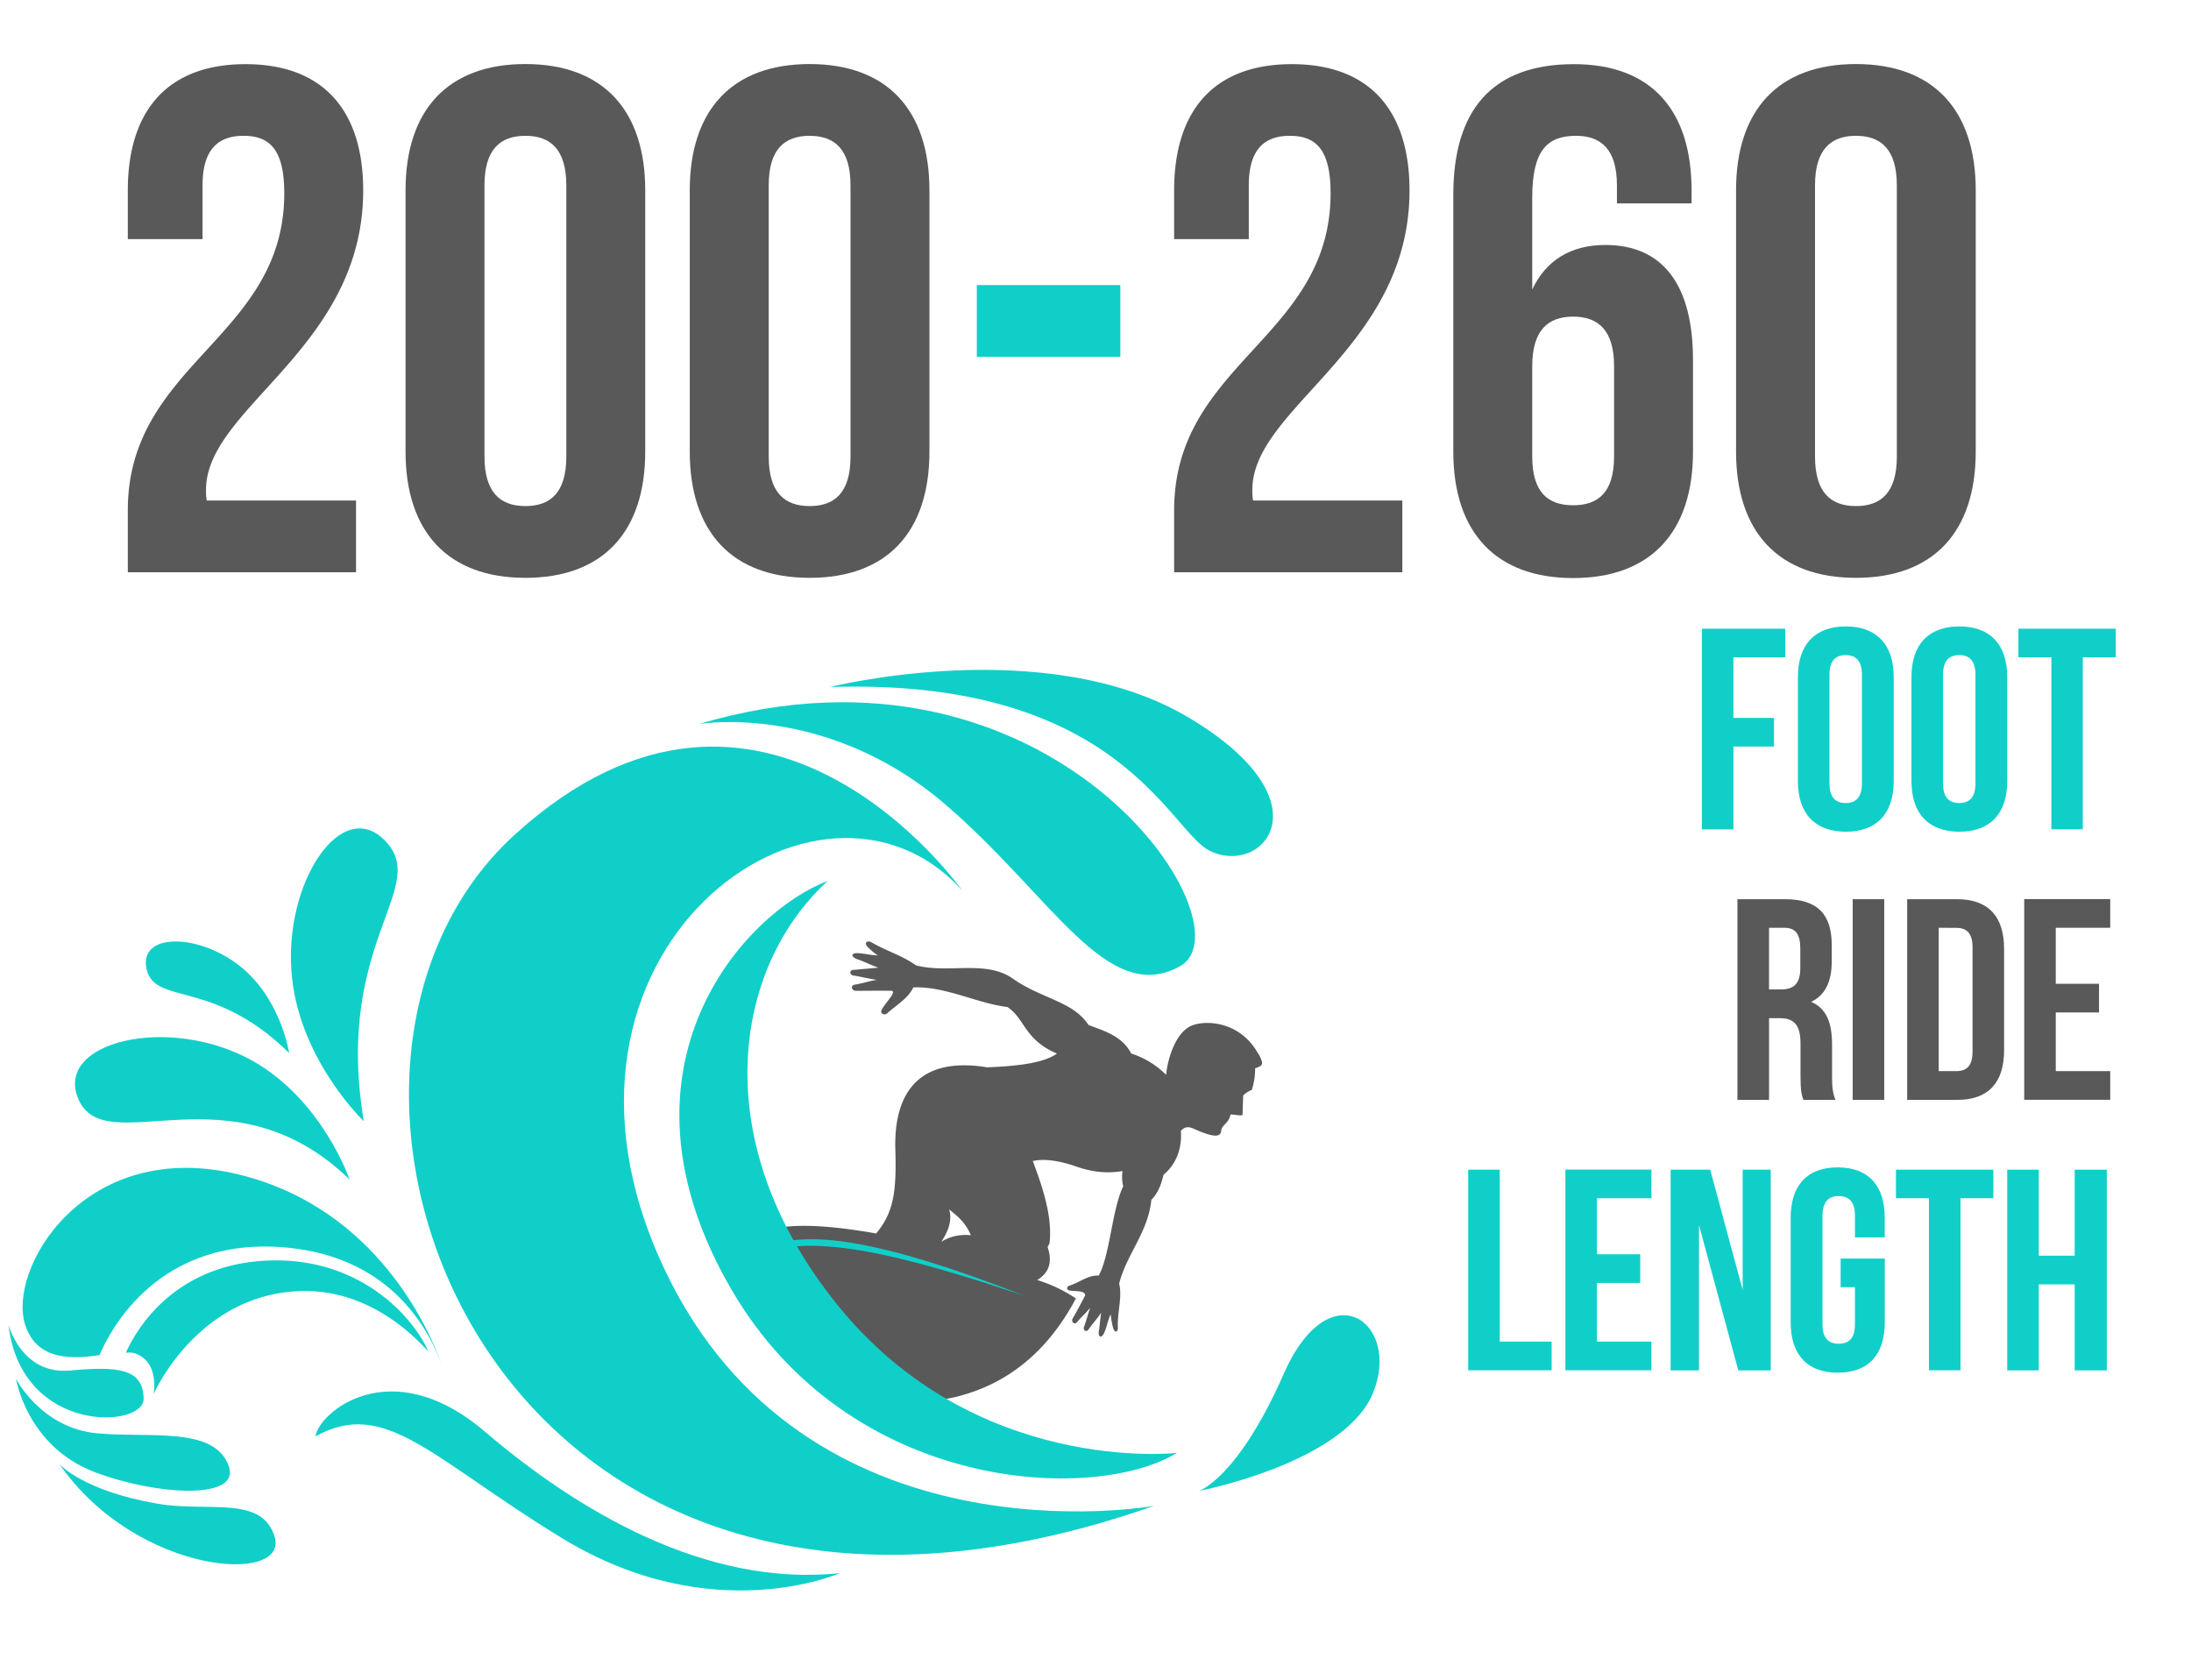
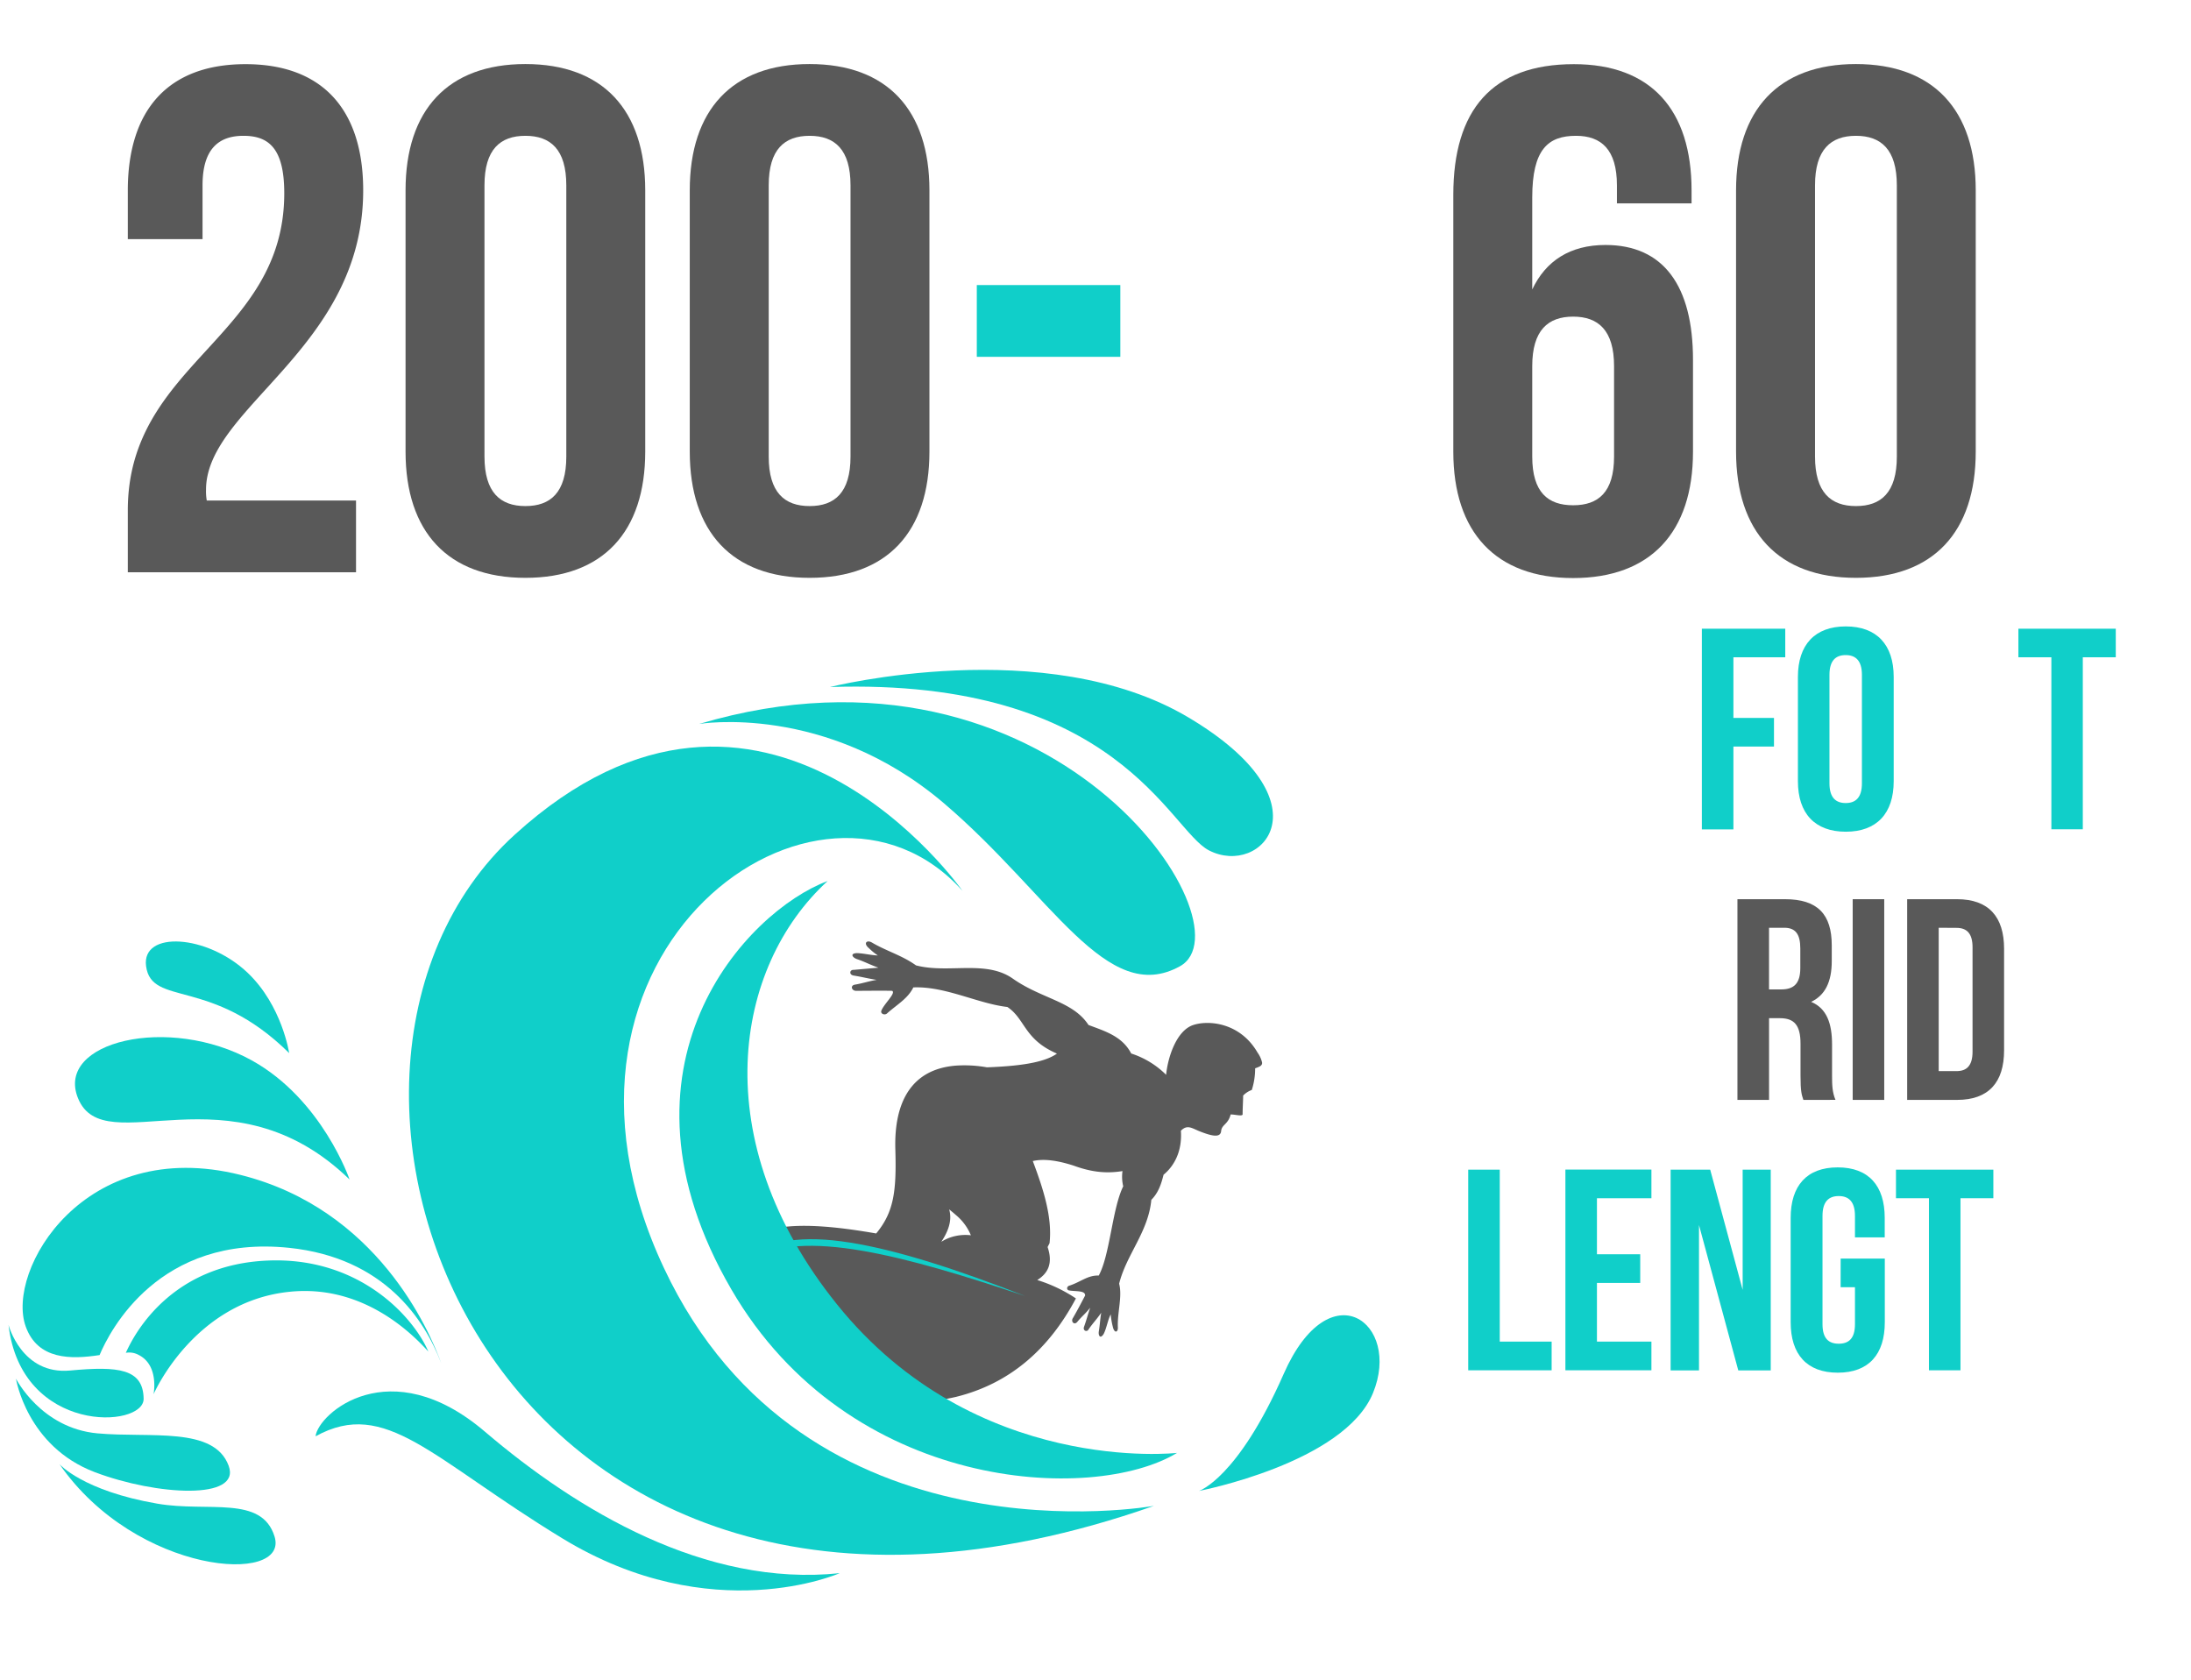
<svg xmlns="http://www.w3.org/2000/svg" id="Layer_12" data-name="Layer 12" viewBox="0 0 810 621">
  <defs>
    <style>.cls-1,.cls-3{fill:#595959;}.cls-2,.cls-4{fill:#10cfc9;}.cls-3,.cls-4{fill-rule:evenodd;}</style>
  </defs>
  <title>SL-Rider-200Foot-2</title>
  <path class="cls-1" d="M90,50.21c-9.29,0-15.12,5-15.12,18.3v19.9H47.25v-18c0-29.71,14.86-46.69,43.51-46.69s43.51,17,43.51,46.69c0,58.37-58.1,80.12-58.1,110.63a19.69,19.69,0,0,0,.27,4h55.18v26.53H47.25V188.7c0-54.66,57.84-63.68,57.84-117.27C105.09,54.72,99.25,50.21,90,50.21Z" />
  <path class="cls-1" d="M149.93,70.37c0-29.71,15.65-46.69,44.31-46.69s44.3,17,44.3,46.69v96.57c0,29.72-15.65,46.69-44.3,46.69s-44.31-17-44.31-46.69Zm29.18,98.43c0,13.26,5.84,18.3,15.13,18.3s15.12-5,15.12-18.3V68.51c0-13.26-5.84-18.3-15.12-18.3s-15.13,5-15.13,18.3Z" />
  <path class="cls-1" d="M255,70.37c0-29.71,15.66-46.69,44.31-46.69s44.3,17,44.3,46.69v96.57c0,29.72-15.65,46.69-44.3,46.69S255,196.66,255,166.94Zm29.19,98.43c0,13.26,5.83,18.3,15.12,18.3s15.12-5,15.12-18.3V68.51c0-13.26-5.84-18.3-15.12-18.3s-15.12,5-15.12,18.3Z" />
  <path class="cls-2" d="M361.12,105.39h53.06v26.53H361.12Z" />
-   <path class="cls-1" d="M476.79,50.21c-9.29,0-15.12,5-15.12,18.3v19.9h-27.6v-18c0-29.71,14.86-46.69,43.51-46.69s43.51,17,43.51,46.69c0,58.37-58.1,80.12-58.1,110.63a19.69,19.69,0,0,0,.27,4h55.18v26.53H434.07V188.7c0-54.66,57.84-63.68,57.84-117.27C491.91,54.72,486.07,50.21,476.79,50.21Z" />
  <path class="cls-1" d="M537.28,72c0-31.3,14.32-48.28,44.57-48.28,28.65,0,43.51,17,43.51,46.69v4.78H597.77V68.51c0-13.26-5.84-18.3-15.12-18.3-10.35,0-16.19,5-16.19,22.81v34c5-10.61,14.06-16.45,27.06-16.45,21.49,0,32.37,15.13,32.37,42.45v34c0,29.72-15.65,46.69-44.31,46.69s-44.3-17-44.3-46.69Zm29.18,63.41V168.8c0,13.26,5.84,18,15.12,18s15.13-4.78,15.13-18V135.37c0-13.27-5.84-18.31-15.13-18.31S566.46,122.1,566.46,135.37Z" />
  <path class="cls-1" d="M641.81,70.37c0-29.71,15.65-46.69,44.31-46.69s44.3,17,44.3,46.69v96.57c0,29.72-15.65,46.69-44.3,46.69s-44.31-17-44.31-46.69ZM671,168.8c0,13.26,5.84,18.3,15.13,18.3s15.12-5,15.12-18.3V68.51c0-13.26-5.84-18.3-15.12-18.3S671,55.25,671,68.51Z" />
  <path class="cls-3" d="M464.92,389.17C458.54,378.09,446.84,377,441,379c-6.2,2.18-9.3,12.13-9.89,18.37a32.26,32.26,0,0,0-12.91-7.88c-3.34-6.49-10-8.34-15.79-10.55-5.76-8.82-17.3-9.62-28-17.15-6-4.21-13.38-4-20.91-3.83-5,.11-10.08.2-14.88-1.06-5.07-3.67-11.05-5.32-16.37-8.49-1.82-1-3.2.32-1,2.15a22.33,22.33,0,0,0,3.29,2.68c-2.7-.1-5-.76-7.72-.87-2.75.11-1.68,1.66.07,2.25,2.93,1,4.93,2.12,7.87,3.14l-9.19.81c-1.41-.1-1.79,1.72-.09,2.08,3.45.57,5.15,1.06,8.6,1.62-3.28.57-4.8,1.2-8.08,1.77-1.83.35-1.12,2.44.74,2.27,4.26,0,8.5-.09,13.07,0,1.55.85-3.13,4.92-4,7.42-.36,1.1,1.38,1.83,2.3.78,3.67-3.22,7.58-5.41,9.54-9.46,5.28-.22,10.6.95,15.85,2.43,6.48,1.82,12.85,4.11,18.92,4.81,6.65,4.42,6.12,12,18.33,17.23-4.95,3.53-14.73,4.65-25.88,5.08a47.47,47.47,0,0,0-11.37-.64c-16.5,1.25-23,13.41-22.5,30.91.46,15.47-.51,23.23-7.08,31.15-28-4.89-50.41-4.93-52.84,12.37l51.75,49.78a90.2,90.2,0,0,0,30.67-1.75c19.33-4.8,34-17.06,44.26-36.38a54.75,54.75,0,0,0-14.29-6.8c3.88-2.44,5.9-6.05,3.82-12.2l.72-1.41c1.07-9.57-2.25-19.92-6.19-30.38,4.31-1,9.53-.1,15.16,1.71,7.61,2.79,13.09,2.78,18,2a15,15,0,0,0,.27,5.62c-4.11,8.36-4.89,25.43-9.05,33-4-.16-6.57,2.3-10.68,3.68-1.24.25-1.33,1.63-.28,1.82,2.39.44,6.09-.06,5.91,1.91-1.86,3.53-2.6,5-4.47,8.25-.93,1.33.45,2.78,1.53,1.53,1.87-2.25,3-3,4.84-5.31-1,2.88-1.29,4.3-2.32,7.16-.43,1.45,1.2,1.95,1.73.83,1.69-2.44,3-3.68,4.65-6.12-.43,2.67-.44,4.14-.87,6.82-.28,1.58.52,3.06,1.79,1,1.07-2.1,1.51-5.12,2.59-7.22a28.56,28.56,0,0,0,.79,4.62c.55,2.44,1.92,2.09,1.86.26-.28-5.42,1.72-11.43.47-16.22,2.69-10.81,10.76-19.05,11.9-31,2.61-2.61,3.68-5.9,4.52-9.28,4.42-3.65,6.89-9.3,6.41-16.27,2.38-2.4,4-.95,7,.24,4.85,1.92,7.64,2.31,7.88-.13s2.57-2.4,3.51-6.12c1.5-.05,4.25.77,4.43,0,0-2.3.17-4.72.2-7a8.5,8.5,0,0,1,3.2-2.07,26.12,26.12,0,0,0,1.23-8c1.6-.57,2.5-.92,2.57-1.87v-.25A10.26,10.26,0,0,0,464.92,389.17ZM353.46,456.92a16,16,0,0,0-5.47,2.19c2.63-3.95,4.08-8,2.91-12,.87.7,1.74,1.42,2.56,2.15a19.37,19.37,0,0,1,5.47,7.43A17,17,0,0,0,353.46,456.92Z" />
  <path class="cls-4" d="M378.94,479.14c-49.7-19.5-88.75-28.8-101.64-13C295.73,453.36,335.81,464.71,378.94,479.14Z" />
  <path class="cls-2" d="M129.24,436.08s-10.1-29.54-36.07-44c-30.74-17.07-72.82-7-64.34,13.91C38.57,430.07,85.12,393.2,129.24,436.08Z" />
-   <path class="cls-2" d="M134.5,414.52s-21.73-20.66-26.16-50c-5.24-34.78,16.48-69.83,33.11-54.57C160.57,327.46,123.19,347.2,134.5,414.52Z" />
  <path class="cls-2" d="M106.9,389.33s-2.6-17.52-15.29-29.63C76.58,345.36,52.27,344,54,357.17,56,372.36,78.21,361,106.9,389.33Z" />
  <path class="cls-2" d="M310.43,581.61s-47.11,20.89-102.52-12.86c-48.5-29.55-65.32-52.06-91.25-37.74.93-8.4,27.43-31.74,62.63-1.7C213.32,558.35,260.81,586.86,310.43,581.61Z" />
  <path class="cls-2" d="M426.61,556.73s-128.87,23.4-181.16-87.94c-55.17-117.46,58.08-197.93,110.4-139.41,0,0-73.39-104.72-165.62-20.73C92.5,397.64,180.81,643,426.61,556.73Z" />
  <path class="cls-2" d="M435.14,537.15s-74.6,8.54-125.65-54.85c-49.06-60.92-38.05-125-3.52-156.58-30,11.16-83.68,68.26-35.58,151C313.93,551.68,404.09,556,435.14,537.15Z" />
  <path class="cls-2" d="M258.47,267.65S305.26,259.73,349,297c39.78,33.92,60.13,75.28,87.24,60.22S389.2,228.9,258.47,267.65Z" />
  <path class="cls-2" d="M306.82,254s79.8-20.08,132.5,11.22,27.11,59.29,7.6,49.16C432.17,306.74,413.22,250.52,306.82,254Z" />
  <path class="cls-2" d="M443.26,551.21s14.31-4.6,31.32-43.28,43.65-18.79,33,7.1S443.26,551.21,443.26,551.21Z" />
  <path class="cls-2" d="M98.68,466.05c34.28-1.58,54.29,21,59.67,33.63-8.54-9.5-26.22-24.55-51-22.13C71.65,481,56.77,515.47,56.77,515.47s2.16-10.69-5.51-14.54a7.17,7.17,0,0,0-4.74-.78C50.32,491.59,64.23,467.62,98.68,466.05Z" />
  <path class="cls-2" d="M106.9,461.33c-48.13-5-66.28,30.61-70.09,39.65-10.49,1.61-22.85,1.84-27.3-10.55-7.46-20.74,21.61-70.55,79.39-56.06C139.39,447,158.73,491.8,163.11,504,157,487.88,142.07,465,106.9,461.33Z" />
  <path class="cls-2" d="M3.15,489.82S8,508.37,25.93,506.69s27-.61,27.17,10.42S7.85,530.39,3.15,489.82Z" />
  <path class="cls-2" d="M5.9,509.7S15.14,528,36,529.92c19.57,1.78,43.15-2.68,48.54,12,4.71,12.78-26.56,11-49.44,2.37C9.87,534.75,5.9,509.7,5.9,509.7Z" />
  <path class="cls-2" d="M22,541.32s8.67,9.87,36.2,14.6c18.79,3.23,38.5-3.22,43.29,12.1C107.19,586.1,50.4,582.31,22,541.32Z" />
  <path class="cls-2" d="M640.83,265.41h15V276h-15v30.63H629.17v-74.2H660V243H640.83Z" />
  <path class="cls-2" d="M664.68,250.25c0-11.87,6.26-18.66,17.7-18.66s17.71,6.79,17.71,18.66v38.58c0,11.88-6.26,18.66-17.71,18.66s-17.7-6.78-17.7-18.66Zm11.66,39.33c0,5.3,2.33,7.31,6,7.31s6-2,6-7.31V249.51c0-5.3-2.34-7.32-6-7.32s-6,2-6,7.32Z" />
-   <path class="cls-2" d="M706.66,250.25c0-11.87,6.25-18.66,17.7-18.66s17.7,6.79,17.7,18.66v38.58c0,11.88-6.25,18.66-17.7,18.66s-17.7-6.78-17.7-18.66Zm11.66,39.33c0,5.3,2.33,7.31,6,7.31s6-2,6-7.31V249.51c0-5.3-2.33-7.32-6-7.32s-6,2-6,7.32Z" />
  <path class="cls-2" d="M746.19,232.44h36V243H770v63.6H758.38V243H746.19Z" />
  <path class="cls-1" d="M666.7,406.64c-.64-1.91-1.06-3.07-1.06-9.11V385.87c0-6.89-2.34-9.44-7.63-9.44h-4v30.21H642.32v-74.2h17.59c12.09,0,17.28,5.62,17.28,17.07v5.83c0,7.63-2.44,12.61-7.63,15.05,5.83,2.44,7.74,8.06,7.74,15.79v11.45c0,3.61.1,6.26,1.27,9ZM654,343v22.79h4.56c4.34,0,7-1.91,7-7.84v-7.32c0-5.3-1.8-7.63-5.93-7.63Z" />
  <path class="cls-1" d="M684.93,332.44h11.66v74.2H684.93Z" />
  <path class="cls-1" d="M705.07,332.44h18.44c11.66,0,17.39,6.47,17.39,18.34V388.3c0,11.88-5.73,18.34-17.39,18.34H705.07ZM716.73,343v53h6.57c3.71,0,5.94-1.91,5.94-7.21V350.25c0-5.3-2.23-7.21-5.94-7.21Z" />
-   <path class="cls-1" d="M760,363.71h16v10.6H760V396h20.14v10.6h-31.8v-74.2h31.8V343H760Z" />
  <path class="cls-2" d="M542.79,432.44h11.66V496h19.18v10.6H542.79Z" />
  <path class="cls-2" d="M590.38,463.71h16v10.6h-16V496h20.14v10.6h-31.8v-74.2h31.8V443H590.38Z" />
  <path class="cls-2" d="M628.11,452.9v53.74H617.62v-74.2h14.63l12,44.42V432.44h10.38v74.2h-12Z" />
  <path class="cls-2" d="M680.48,465.3H696.8v23.53c0,11.88-5.93,18.66-17.38,18.66S662,500.71,662,488.83V450.25c0-11.87,5.94-18.66,17.39-18.66s17.38,6.79,17.38,18.66v7.21h-11v-7.95c0-5.3-2.34-7.32-6-7.32s-6,2-6,7.32v40.07c0,5.3,2.33,7.2,6,7.2s6-1.9,6-7.2V475.9h-5.3Z" />
  <path class="cls-2" d="M700.93,432.44h36V443H724.78v63.6H713.12V443H700.93Z" />
-   <path class="cls-2" d="M753.72,506.64H742.06v-74.2h11.66v31.8H767v-31.8h11.87v74.2H767v-31.8H753.72Z" />
</svg>